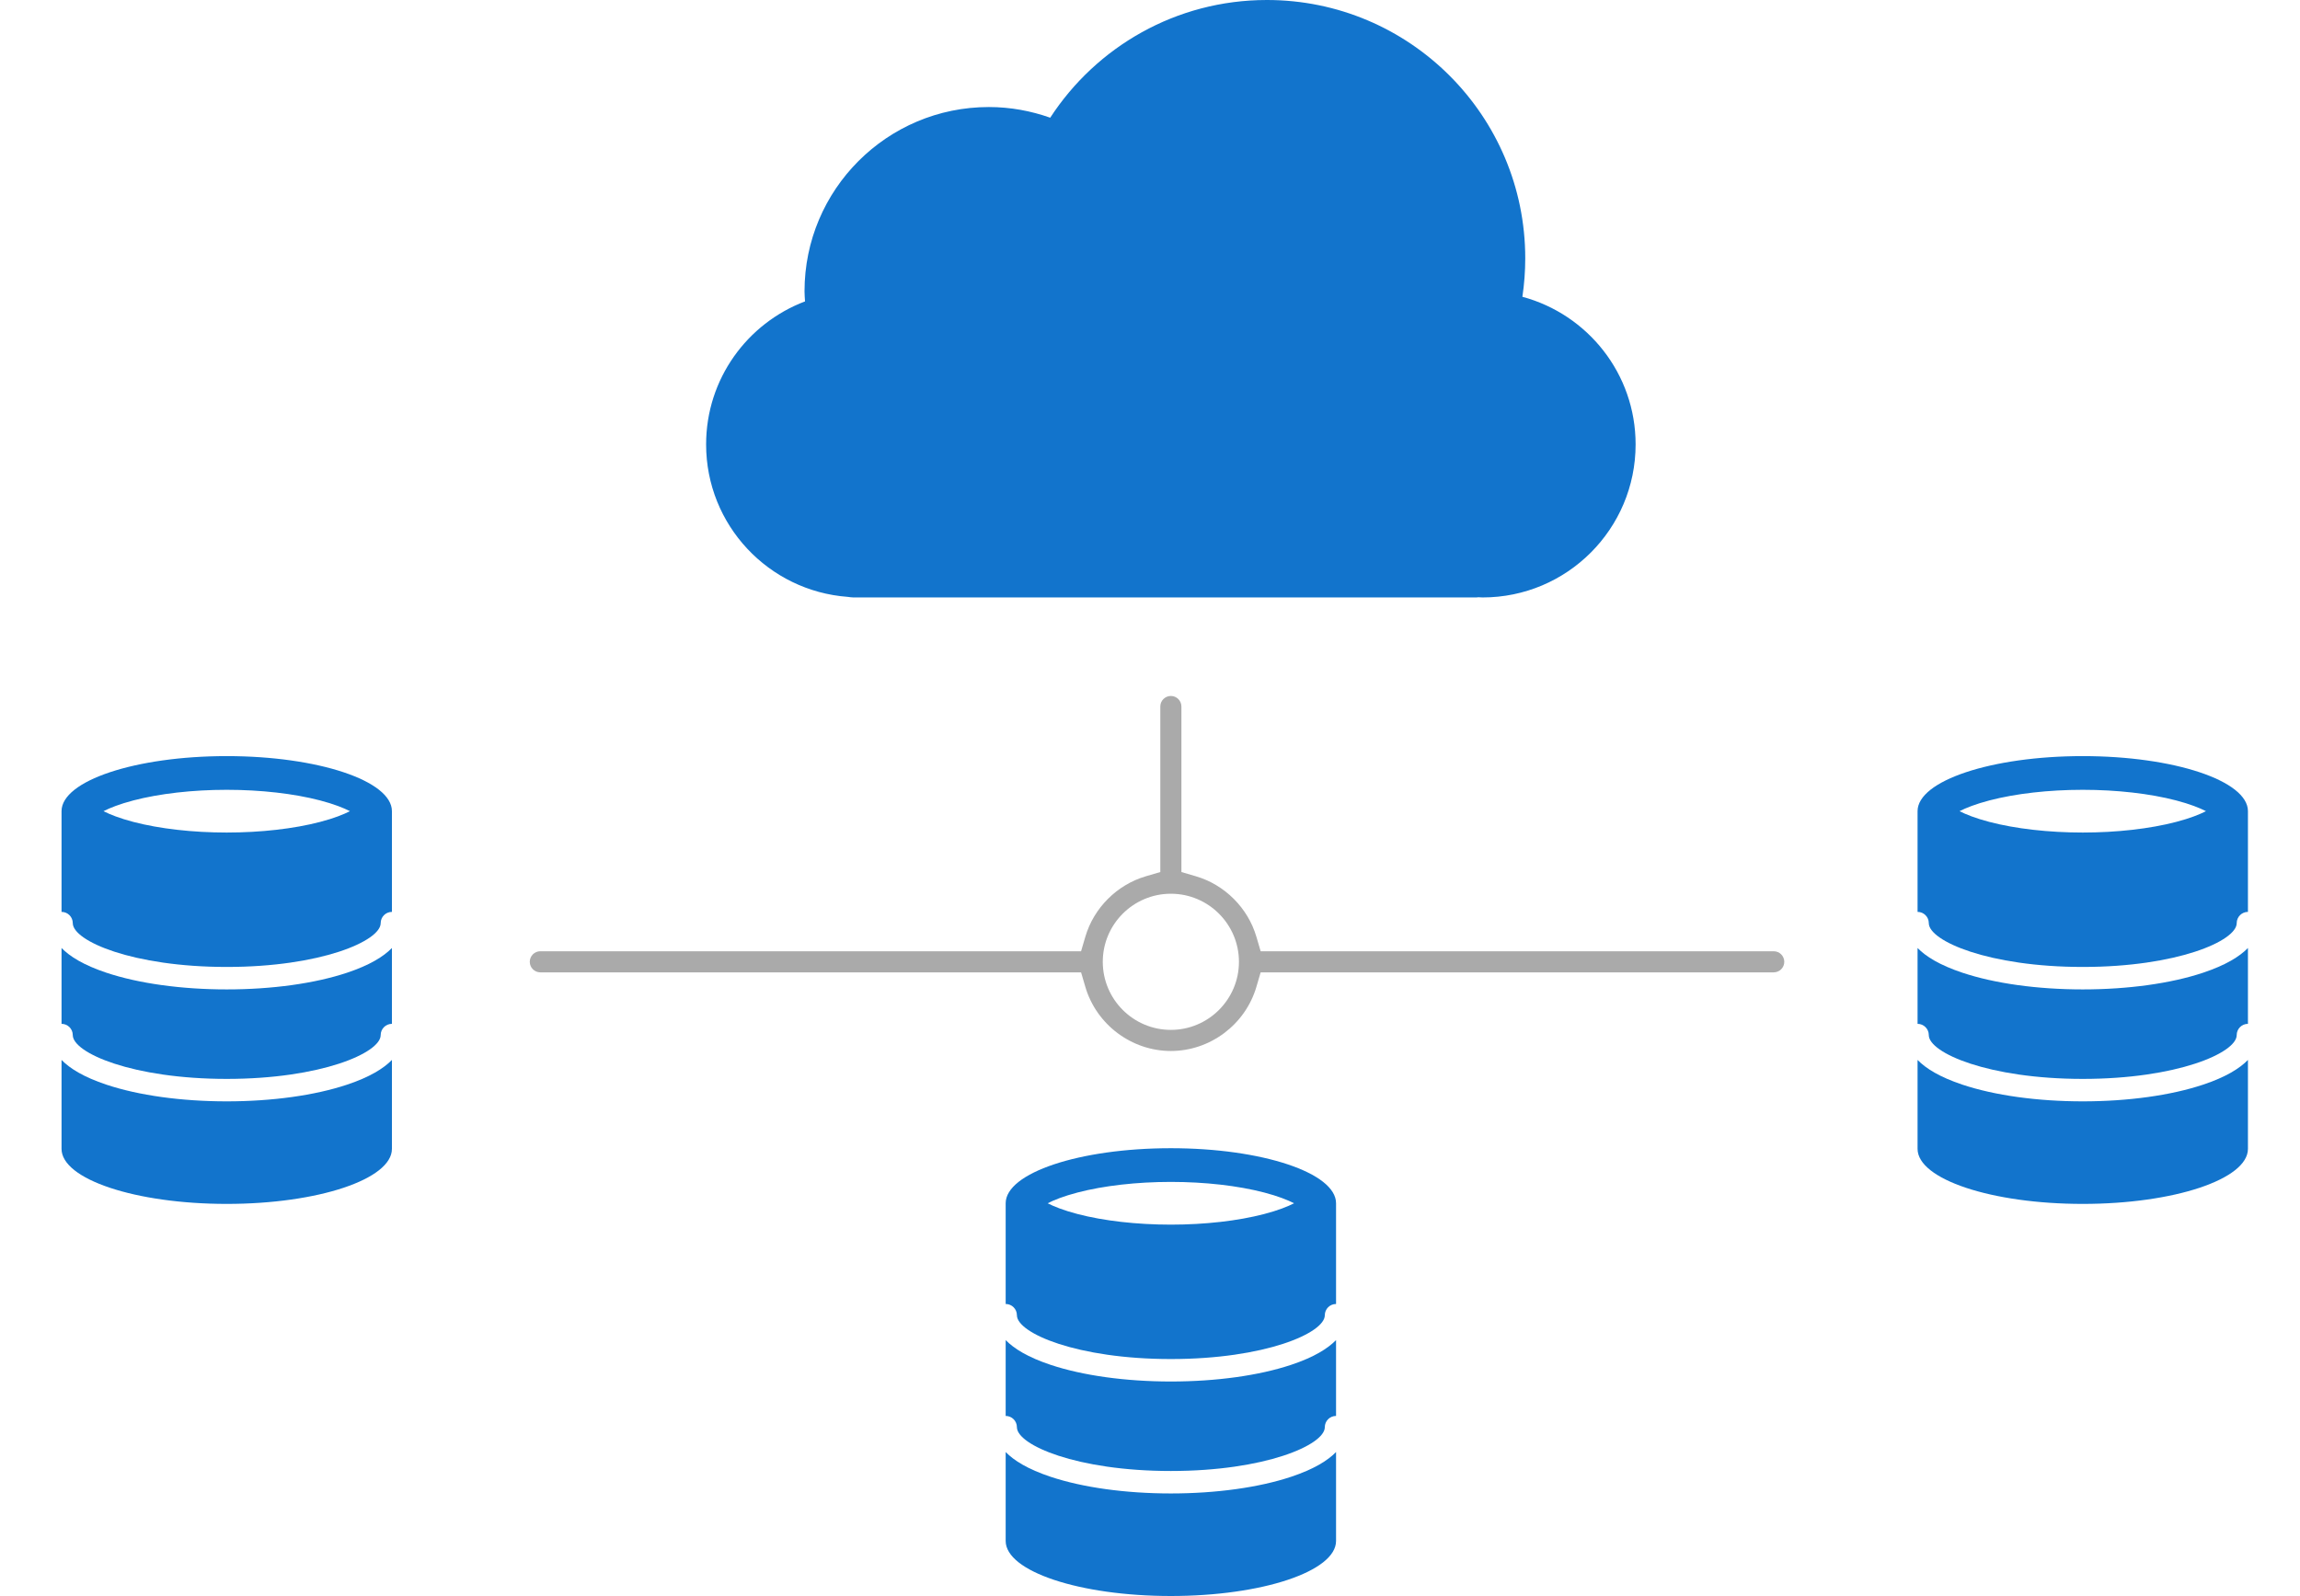
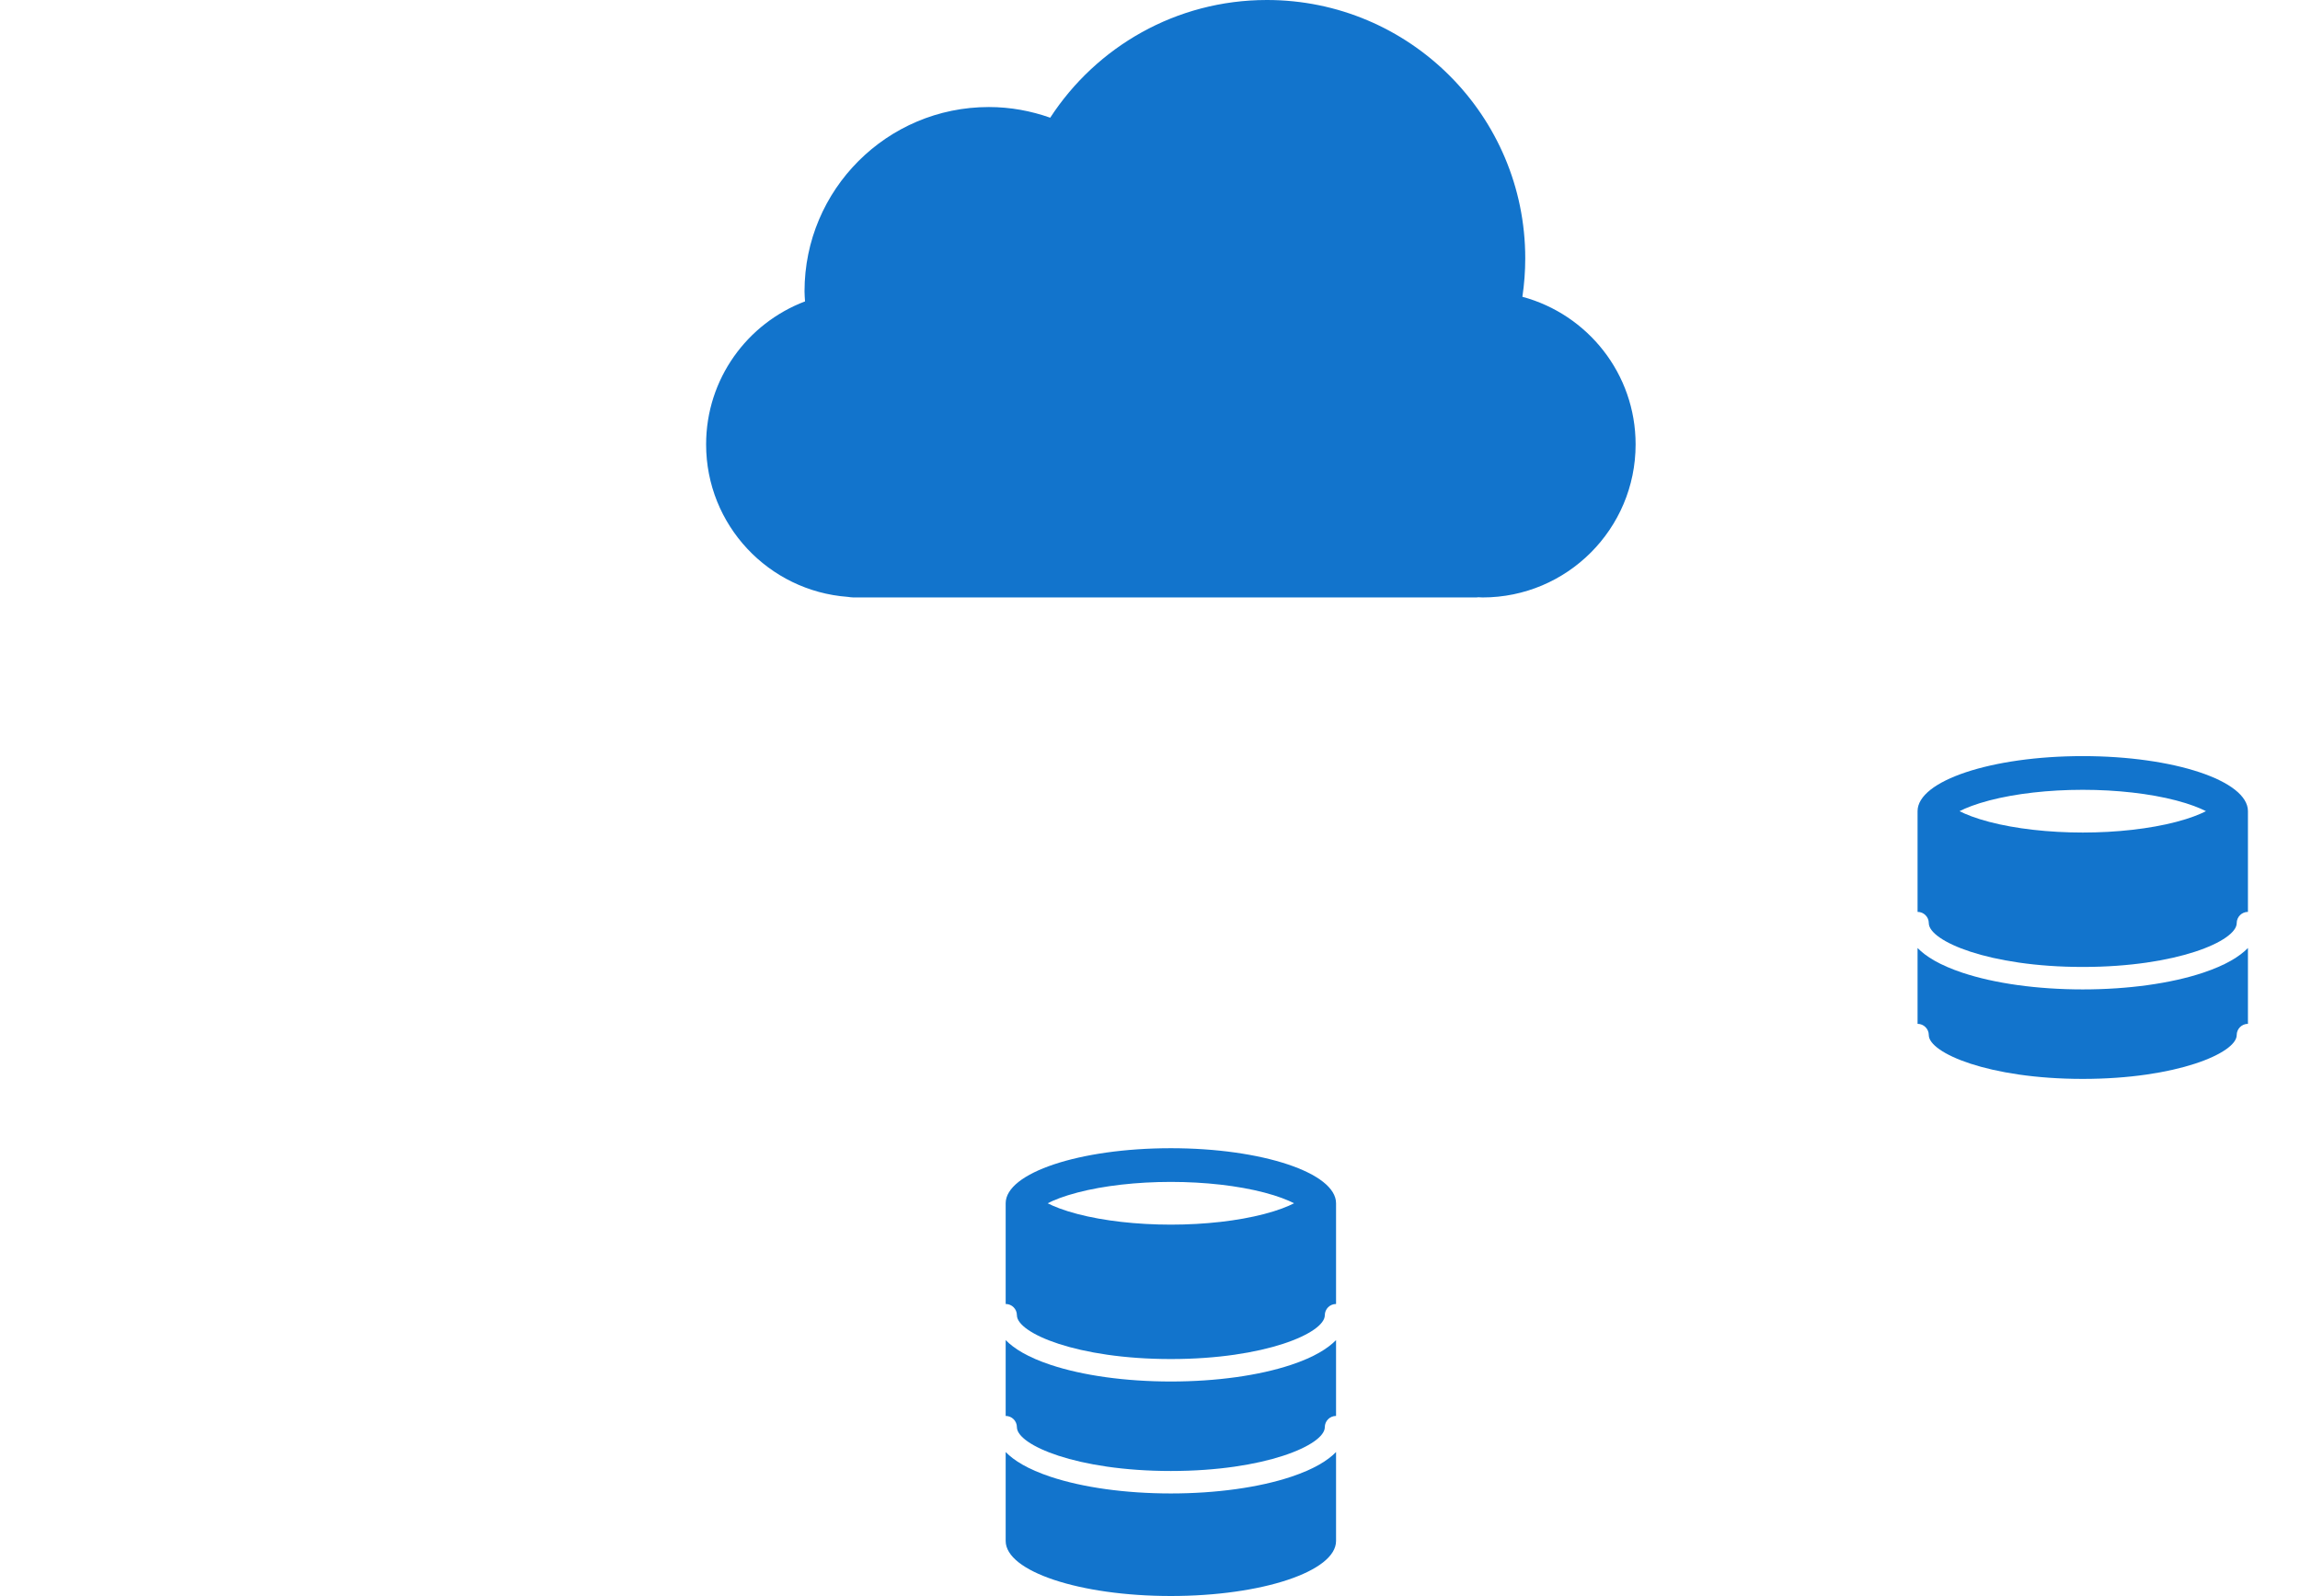
<svg xmlns="http://www.w3.org/2000/svg" id="a" width="400" height="277.6" viewBox="0 0 400 277.6">
  <path d="M243.685,103.917h13.068c.123,0,.237-.031,.359-.036,.242,.006,.478,.036,.722,.036,14.702,0,26.62-11.918,26.62-26.62,0-12.3-8.355-22.624-19.691-25.677,.326-2.183,.498-4.415,.498-6.689C265.262,20.116,245.145,0,220.33,0,204.538,0,190.659,8.154,182.646,20.474c-3.342-1.181-6.923-1.857-10.669-1.857-17.707,0-32.061,14.354-32.061,32.06,0,.59,.057,1.165,.088,1.747-10.047,3.807-17.202,13.492-17.202,24.873,0,14.032,10.864,25.501,24.635,26.52,.328,.039,.649,.1,.987,.1h95.261Z" fill="#1274cc" />
-   <path d="M308.473,165.456h-89.23l-.738-2.516c-1.473-5.021-5.506-9.054-10.526-10.525l-2.516-.737v-28.791c0-1.012-.823-1.835-1.835-1.835s-1.835,.823-1.835,1.835v28.791l-2.516,.737c-5.019,1.472-9.053,5.505-10.525,10.525l-.738,2.516H93.969c-1.012,0-1.835,.823-1.835,1.835s.823,1.835,1.835,1.835h94.045l.738,2.516c1.927,6.571,8.044,11.16,14.876,11.16s12.95-4.589,14.877-11.16l.738-2.516h89.23c1.013,0,1.836-.823,1.836-1.835s-.823-1.835-1.836-1.835Zm-104.845,13.676c-6.529,0-11.841-5.311-11.841-11.84s5.311-11.841,11.841-11.841,11.841,5.312,11.841,11.841-5.311,11.84-11.841,11.84Z" fill="#aaa" />
  <g>
    <g>
-       <path d="M60.363,169.188c-5.62,1.873-13.054,2.905-20.932,2.905s-15.312-1.032-20.932-2.905c-3.939-1.313-6.354-2.817-7.797-4.298v13.192c1.079,0,1.953,.875,1.953,1.954,0,3.108,10.43,7.623,26.775,7.623s26.775-4.515,26.775-7.623c0-1.079,.875-1.954,1.954-1.954v-13.192c-1.443,1.481-3.858,2.985-7.797,4.298Z" fill="#1274cc" />
-       <path d="M60.363,188.659c-5.62,1.873-13.054,2.905-20.932,2.905s-15.312-1.032-20.932-2.905c-3.939-1.313-6.354-2.817-7.797-4.298v15.464c0,5.289,12.862,9.576,28.729,9.576s28.729-4.287,28.729-9.576v-15.464c-1.443,1.481-3.858,2.985-7.797,4.298Z" fill="#1274cc" />
-       <path d="M10.703,158.609c1.079,0,1.953,.875,1.953,1.954,0,3.108,10.43,7.623,26.775,7.623s26.775-4.515,26.775-7.623c0-1.079,.875-1.953,1.954-1.954v-17.518c0-5.289-12.862-9.576-28.729-9.576s-28.729,4.287-28.729,9.576c0,.05,.009,.1,.011,.15-.002-.05-.011-.099-.011-.149v17.518Zm12.502-19.389c4.553-1.19,10.316-1.845,16.227-1.845s11.674,.655,16.227,1.845c2.416,.631,4.095,1.305,5.203,1.871-1.108,.566-2.787,1.24-5.203,1.871-4.553,1.19-10.316,1.845-16.227,1.845s-11.674-.655-16.227-1.845c-2.416-.631-4.095-1.306-5.203-1.871,1.108-.566,2.787-1.24,5.203-1.871Z" fill="#1274cc" />
-     </g>
+       </g>
    <g>
      <path d="M224.56,237.386c-5.62,1.873-13.054,2.905-20.932,2.905s-15.312-1.032-20.932-2.905c-3.939-1.313-6.354-2.817-7.797-4.298v13.192c1.079,0,1.953,.875,1.953,1.954,0,3.108,10.43,7.623,26.775,7.623s26.775-4.515,26.775-7.623c0-1.079,.875-1.954,1.954-1.954v-13.192c-1.443,1.481-3.858,2.985-7.797,4.298Z" fill="#1274cc" />
      <path d="M224.56,256.858c-5.62,1.873-13.054,2.905-20.932,2.905s-15.312-1.032-20.932-2.905c-3.939-1.313-6.354-2.817-7.797-4.298v15.464c0,5.289,12.862,9.576,28.729,9.576s28.729-4.287,28.729-9.576v-15.464c-1.443,1.481-3.858,2.985-7.797,4.298Z" fill="#1274cc" />
      <path d="M174.9,226.808c1.079,0,1.953,.875,1.953,1.954,0,3.108,10.43,7.623,26.775,7.623s26.775-4.515,26.775-7.623c0-1.079,.875-1.953,1.954-1.954v-17.518c0-5.289-12.862-9.576-28.729-9.576s-28.729,4.287-28.729,9.576c0,.05,.009,.1,.011,.15-.002-.05-.011-.099-.011-.149v17.518Zm12.502-19.389c4.553-1.19,10.316-1.845,16.227-1.845s11.674,.655,16.227,1.845c2.416,.631,4.095,1.305,5.203,1.871-1.108,.566-2.787,1.24-5.203,1.871-4.553,1.19-10.316,1.845-16.227,1.845s-11.674-.655-16.227-1.845c-2.416-.631-4.095-1.306-5.203-1.871,1.108-.566,2.787-1.24,5.203-1.871Z" fill="#1274cc" />
    </g>
    <g>
      <path d="M383.15,169.188c-5.62,1.873-13.054,2.905-20.932,2.905s-15.312-1.032-20.932-2.905c-3.939-1.313-6.354-2.817-7.797-4.298v13.192c1.079,0,1.953,.875,1.953,1.954,0,3.108,10.43,7.623,26.775,7.623s26.775-4.515,26.775-7.623c0-1.079,.875-1.954,1.954-1.954v-13.192c-1.443,1.481-3.858,2.985-7.797,4.298Z" fill="#1274cc" />
-       <path d="M383.15,188.659c-5.62,1.873-13.054,2.905-20.932,2.905s-15.312-1.032-20.932-2.905c-3.939-1.313-6.354-2.817-7.797-4.298v15.464c0,5.289,12.862,9.576,28.729,9.576s28.729-4.287,28.729-9.576v-15.464c-1.443,1.481-3.858,2.985-7.797,4.298Z" fill="#1274cc" />
      <path d="M333.49,158.609c1.079,0,1.953,.875,1.953,1.954,0,3.108,10.43,7.623,26.775,7.623s26.775-4.515,26.775-7.623c0-1.079,.875-1.953,1.954-1.954v-17.518c0-5.289-12.862-9.576-28.729-9.576s-28.729,4.287-28.729,9.576c0,.05,.009,.1,.011,.15-.002-.05-.011-.099-.011-.149v17.518Zm12.502-19.389c4.553-1.19,10.316-1.845,16.227-1.845s11.674,.655,16.227,1.845c2.416,.631,4.095,1.305,5.203,1.871-1.108,.566-2.787,1.24-5.203,1.871-4.553,1.19-10.316,1.845-16.227,1.845s-11.674-.655-16.227-1.845c-2.416-.631-4.095-1.306-5.203-1.871,1.108-.566,2.787-1.24,5.203-1.871Z" fill="#1274cc" />
    </g>
  </g>
</svg>